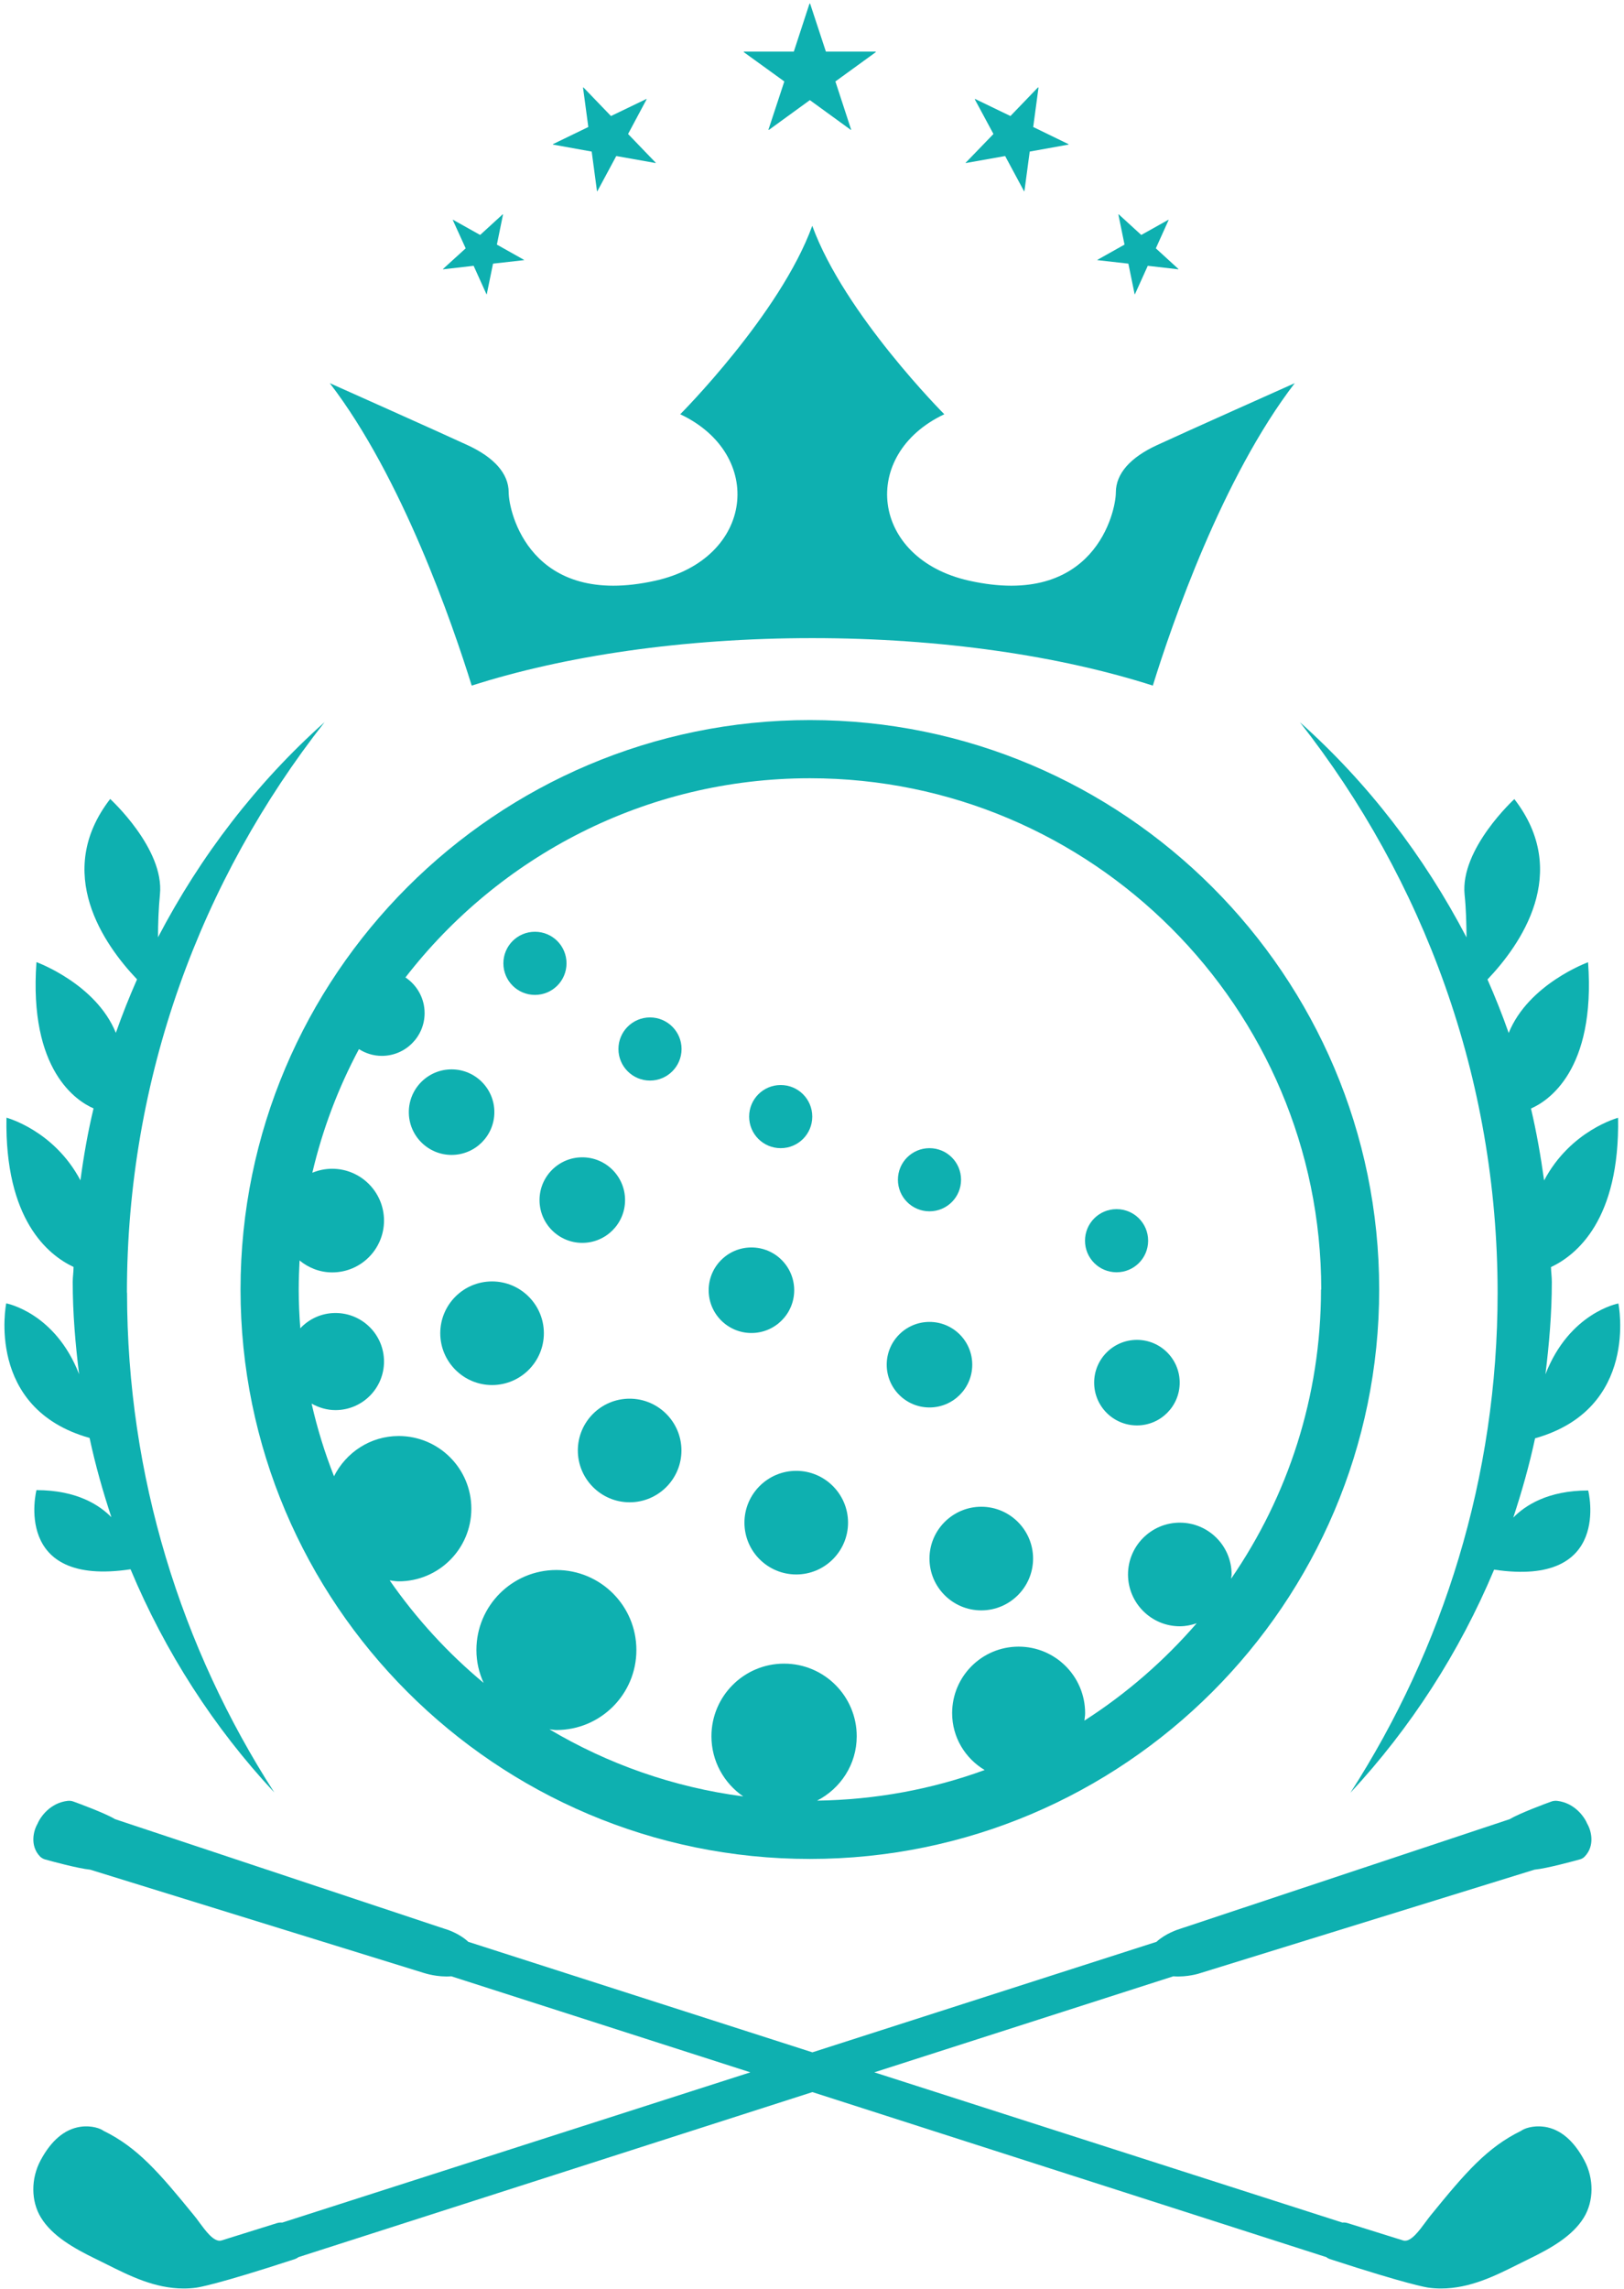
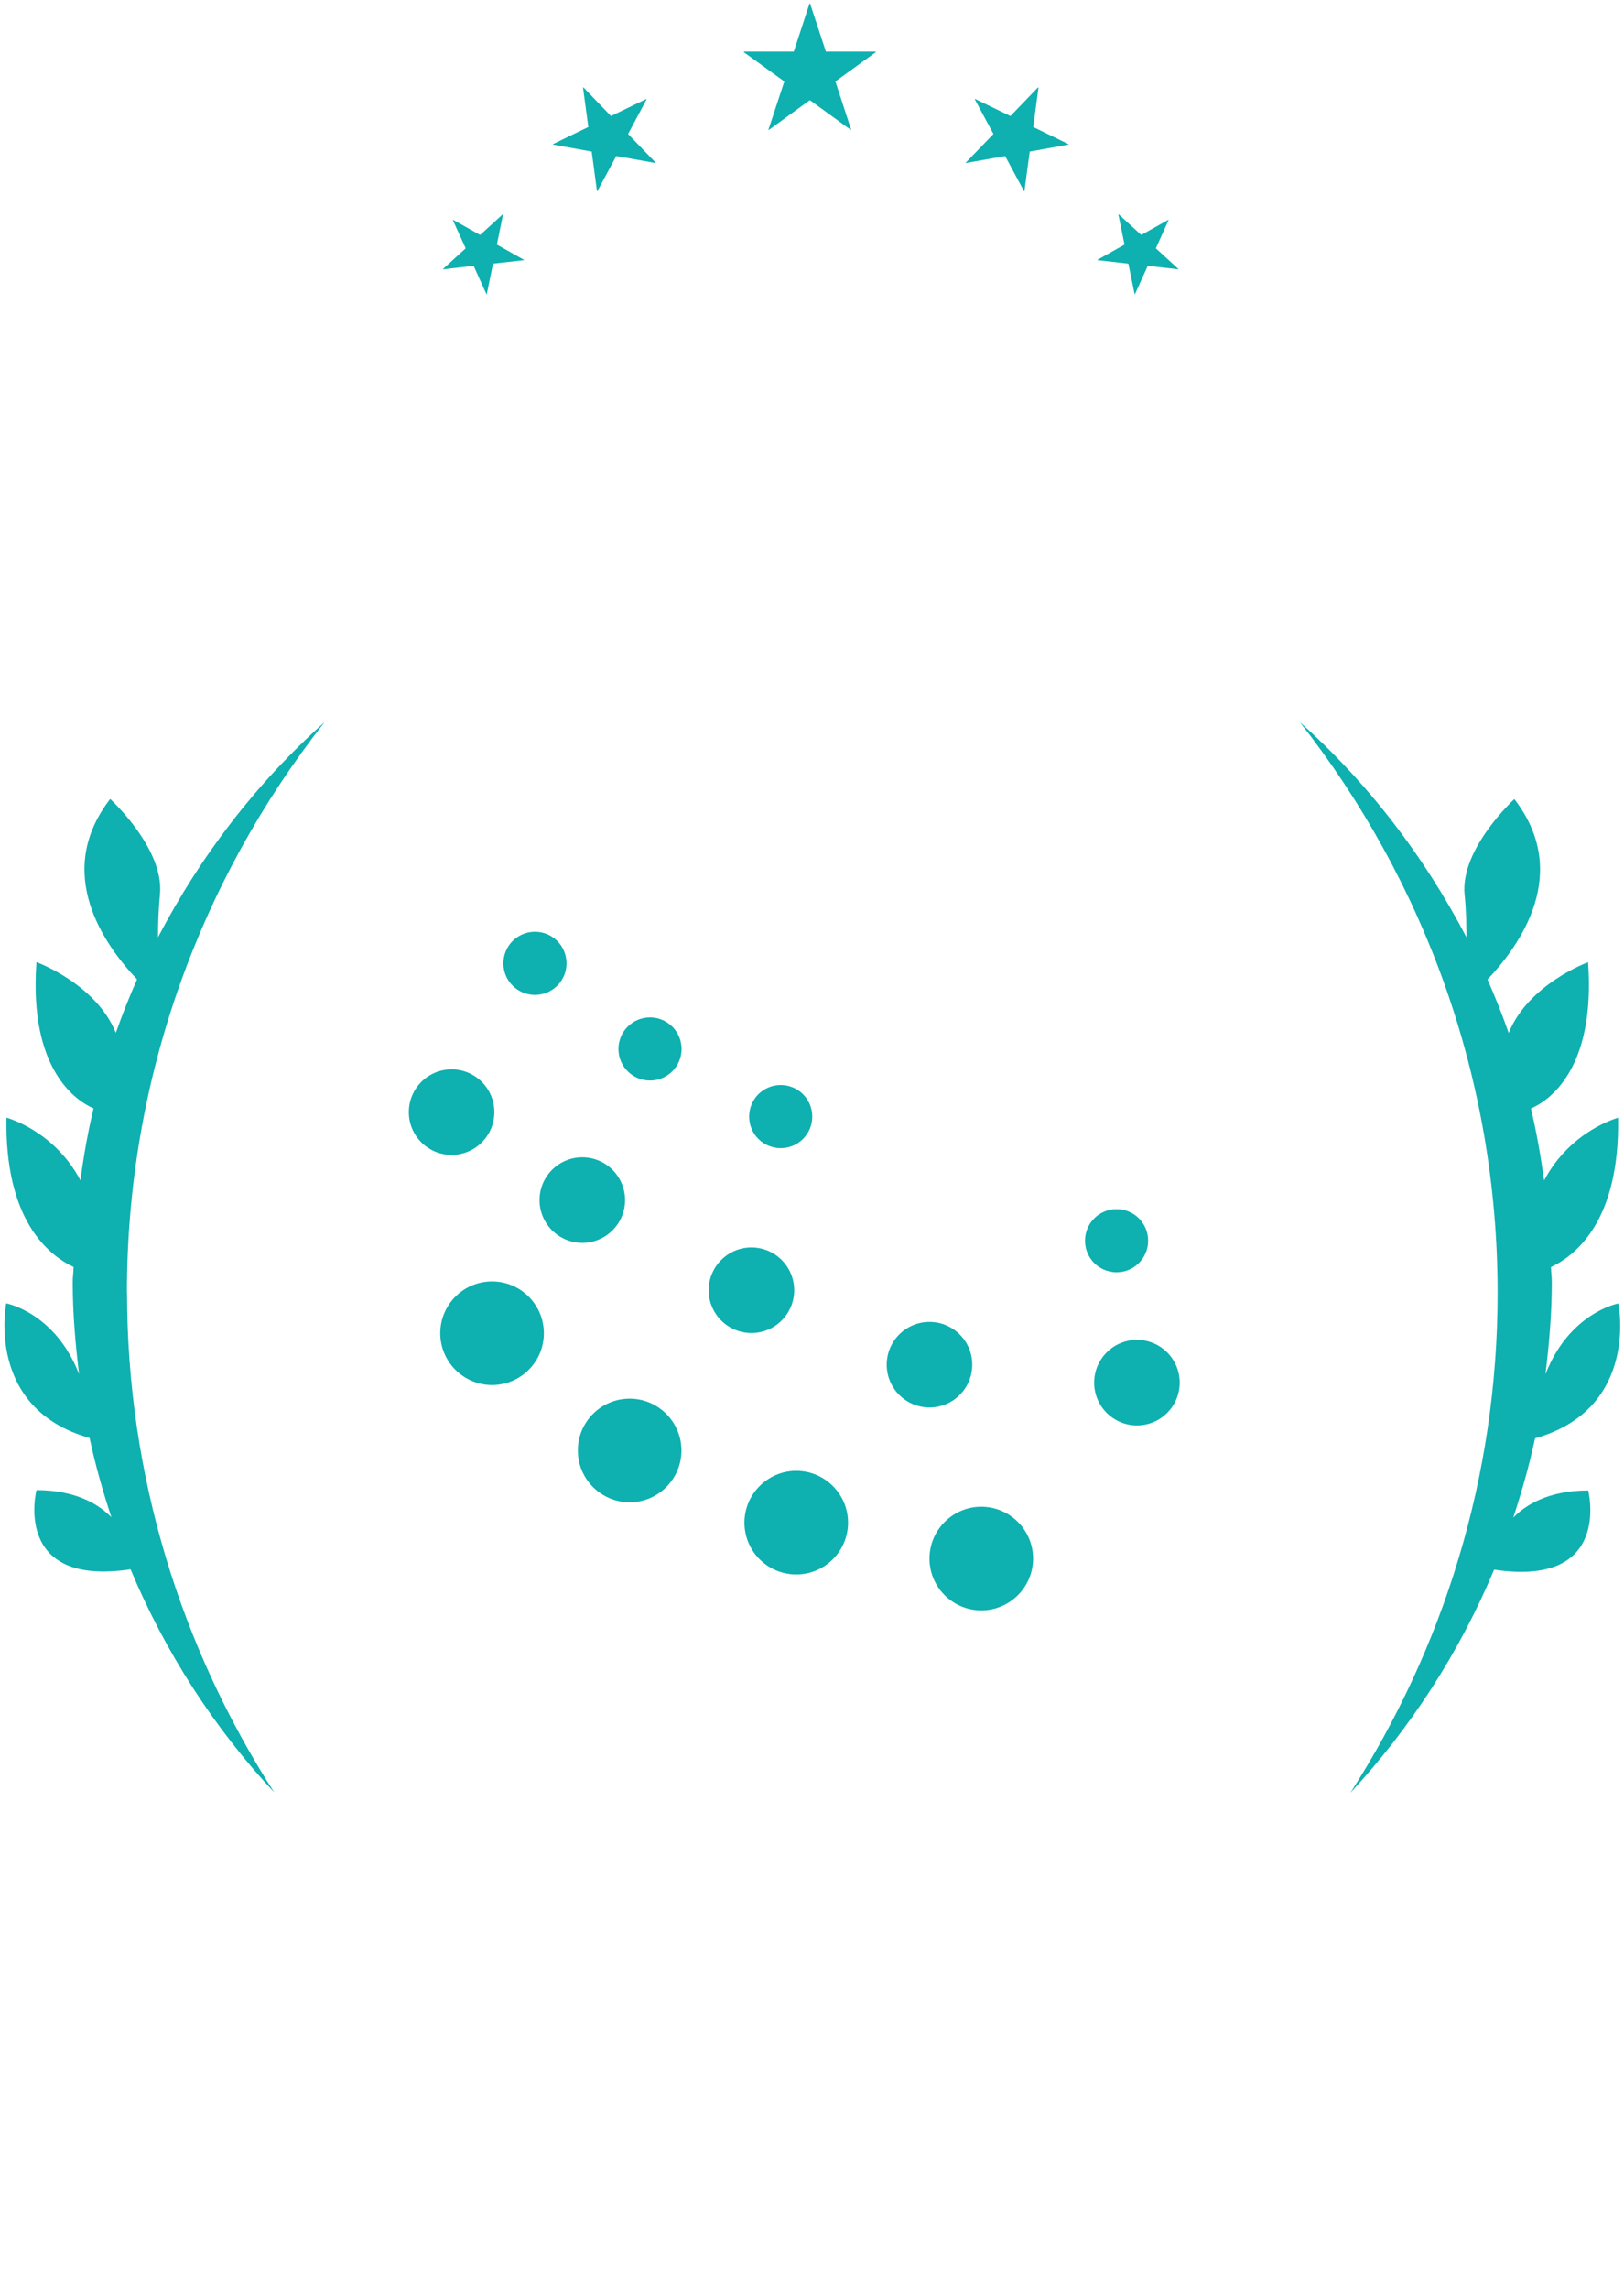
<svg xmlns="http://www.w3.org/2000/svg" width="364" height="513" viewBox="0 0 364 513" fill="none">
  <g clip-path="url(#clip0_109_31)">
    <path d="M172.231 29.081L172.339 29.108L181.52 22.438L190.7 29.108L190.781 29.081L187.244 18.253L196.289 11.692V11.557H185.111L181.574 0.81H181.439L177.928 11.557H166.723V11.692L175.795 18.253L172.231 29.081Z" fill="#0EB0B0" />
    <path d="M123.953 32.402L132.621 33.968L133.809 42.852H133.89L138.129 34.967L146.931 36.533L146.985 36.48L140.775 30.026L144.933 22.25L144.906 22.169L136.941 26.003L130.758 19.577L130.677 19.631L131.865 28.46L123.899 32.321L123.953 32.402Z" fill="#0EB0B0" />
    <path d="M99.328 60.349L106.159 59.566L109.048 65.966L109.102 65.939L110.506 59.08L117.446 58.297L117.473 58.243L111.37 54.814L112.747 48.064L112.693 48.01L107.617 52.654L101.542 49.252L101.488 49.306L104.377 55.651L99.274 60.295L99.328 60.349Z" fill="#0EB0B0" />
    <path d="M216.487 36.533L225.289 34.967L229.529 42.852H229.61L230.798 33.968L239.492 32.402L239.519 32.321L231.581 28.46L232.769 19.631L232.661 19.577L226.477 26.003L218.539 22.169L218.485 22.25L222.67 30.026L216.433 36.48L216.487 36.533Z" fill="#0EB0B0" />
    <path d="M245.972 58.297L252.911 59.08L254.315 65.939L254.369 65.966L257.259 59.566L264.09 60.349L264.144 60.295L259.068 55.651L261.93 49.306L261.876 49.252L255.801 52.654L250.724 48.01L250.67 48.064L252.047 54.814L245.945 58.243L245.972 58.297Z" fill="#0EB0B0" />
-     <path d="M182.06 143C211.059 143 237.656 146.996 258.393 153.639C262.686 139.787 273.973 107.007 290.2 85.865C290.2 85.865 265.035 97.098 259.23 99.798C253.425 102.498 250.103 106.089 250.103 110.356C250.103 114.622 245.351 136.412 217.189 130.121C195.075 125.179 192.59 101.823 211.653 92.832C211.653 92.832 189.242 70.367 182.06 50.602C174.878 70.367 152.466 92.832 152.466 92.832C171.556 101.823 169.045 125.179 146.931 130.121C118.796 136.412 114.016 114.622 114.016 110.356C114.016 106.089 110.695 102.498 104.89 99.798C99.085 97.098 73.919 85.865 73.919 85.865C90.147 107.007 101.407 139.787 105.727 153.639C126.464 146.996 153.06 143 182.06 143Z" fill="#0EB0B0" />
-     <path d="M53.912 288.969C53.912 359.334 111.155 416.577 181.52 416.577C251.886 416.577 309.129 359.334 309.129 288.969C309.129 218.603 251.886 161.36 181.52 161.36C111.155 161.36 53.912 218.603 53.912 288.969ZM296.087 288.969C296.087 313 288.635 335.33 275.944 353.772C275.944 353.448 276.052 353.151 276.052 352.827C276.052 346.401 270.841 341.216 264.442 341.216C258.042 341.216 252.831 346.428 252.831 352.827C252.831 359.226 258.042 364.438 264.442 364.438C265.765 364.438 267.034 364.168 268.222 363.763C260.931 372.187 252.453 379.558 243.056 385.58C243.11 385.04 243.218 384.5 243.218 383.906C243.218 375.67 236.549 369.001 228.314 369.001C220.078 369.001 213.409 375.67 213.409 383.906C213.409 389.333 216.352 394.058 220.699 396.65C208.954 400.944 196.317 403.32 183.14 403.509C188.406 400.809 192.024 395.381 192.024 389.09C192.024 380.098 184.734 372.808 175.742 372.808C166.751 372.808 159.46 380.098 159.46 389.09C159.46 394.679 162.295 399.62 166.589 402.564C150.901 400.511 136.185 395.273 123.143 387.524C123.656 387.578 124.169 387.686 124.709 387.686C134.619 387.686 142.638 379.666 142.638 369.757C142.638 359.847 134.619 351.828 124.709 351.828C114.8 351.828 106.781 359.847 106.781 369.757C106.781 372.403 107.375 374.887 108.401 377.128C100.381 370.459 93.307 362.737 87.34 354.15C88.015 354.231 88.663 354.366 89.365 354.366C98.356 354.366 105.646 347.076 105.646 338.084C105.646 329.093 98.356 321.802 89.365 321.802C82.992 321.802 77.538 325.502 74.865 330.821C72.786 325.556 71.112 320.128 69.843 314.539C71.436 315.43 73.245 315.997 75.189 315.997C81.183 315.997 86.07 311.137 86.07 305.116C86.07 299.094 81.21 294.234 75.189 294.234C72.084 294.234 69.276 295.557 67.305 297.663C67.088 294.801 66.954 291.912 66.954 288.996C66.954 286.809 67.034 284.622 67.142 282.461C69.141 284.109 71.679 285.135 74.46 285.135C80.886 285.135 86.07 279.923 86.07 273.524C86.07 267.125 80.859 261.913 74.46 261.913C72.867 261.913 71.382 262.237 70.005 262.805C72.3 253.03 75.837 243.742 80.454 235.101C81.939 236.046 83.694 236.613 85.585 236.613C90.877 236.613 95.17 232.32 95.17 227.028C95.17 223.707 93.469 220.763 90.877 219.035C111.857 191.926 144.69 174.402 181.547 174.402C244.731 174.402 296.141 225.813 296.141 288.996L296.087 288.969Z" fill="#0EB0B0" />
    <path d="M119.903 222.951C123.818 222.951 126.977 219.792 126.977 215.877C126.977 211.962 123.818 208.803 119.903 208.803C115.988 208.803 112.828 211.962 112.828 215.877C112.828 219.792 115.988 222.951 119.903 222.951Z" fill="#0EB0B0" />
    <path d="M145.689 242.148C149.596 242.148 152.763 238.98 152.763 235.073C152.763 231.166 149.596 227.999 145.689 227.999C141.782 227.999 138.615 231.166 138.615 235.073C138.615 238.98 141.782 242.148 145.689 242.148Z" fill="#0EB0B0" />
    <path d="M174.986 243.147C171.071 243.147 167.911 246.307 167.911 250.222C167.911 254.137 171.071 257.296 174.986 257.296C178.901 257.296 182.06 254.137 182.06 250.222C182.06 246.307 178.901 243.147 174.986 243.147Z" fill="#0EB0B0" />
-     <path d="M208.332 271.446C212.247 271.446 215.407 268.286 215.407 264.371C215.407 260.456 212.247 257.297 208.332 257.297C204.417 257.297 201.258 260.456 201.258 264.371C201.258 268.286 204.417 271.446 208.332 271.446Z" fill="#0EB0B0" />
    <path d="M250.265 285.107C254.18 285.107 257.34 281.948 257.34 278.032C257.34 274.117 254.18 270.958 250.265 270.958C246.35 270.958 243.191 274.117 243.191 278.032C243.191 281.948 246.35 285.107 250.265 285.107Z" fill="#0EB0B0" />
    <path d="M254.829 319.427C260.123 319.427 264.414 315.135 264.414 309.841C264.414 304.547 260.123 300.256 254.829 300.256C249.535 300.256 245.243 304.547 245.243 309.841C245.243 315.135 249.535 319.427 254.829 319.427Z" fill="#0EB0B0" />
    <path d="M208.332 315.403C213.626 315.403 217.918 311.112 217.918 305.818C217.918 300.524 213.626 296.232 208.332 296.232C203.038 296.232 198.747 300.524 198.747 305.818C198.747 311.112 203.038 315.403 208.332 315.403Z" fill="#0EB0B0" />
    <path d="M168.424 298.718C173.718 298.718 178.01 294.426 178.01 289.132C178.01 283.838 173.718 279.547 168.424 279.547C163.13 279.547 158.839 283.838 158.839 289.132C158.839 294.426 163.13 298.718 168.424 298.718Z" fill="#0EB0B0" />
    <path d="M130.514 278.519C135.808 278.519 140.1 274.227 140.1 268.933C140.1 263.639 135.808 259.348 130.514 259.348C125.22 259.348 120.929 263.639 120.929 268.933C120.929 274.227 125.22 278.519 130.514 278.519Z" fill="#0EB0B0" />
    <path d="M101.218 258.809C106.512 258.809 110.804 254.517 110.804 249.223C110.804 243.929 106.512 239.638 101.218 239.638C95.924 239.638 91.633 243.929 91.633 249.223C91.633 254.517 95.924 258.809 101.218 258.809Z" fill="#0EB0B0" />
    <path d="M110.29 287.159C103.864 287.159 98.68 292.37 98.68 298.77C98.68 305.169 103.891 310.38 110.29 310.38C116.69 310.38 121.901 305.169 121.901 298.77C121.901 292.37 116.69 287.159 110.29 287.159Z" fill="#0EB0B0" />
    <path d="M141.126 313.433C134.7 313.433 129.516 318.644 129.516 325.043C129.516 331.443 134.727 336.654 141.126 336.654C147.526 336.654 152.737 331.443 152.737 325.043C152.737 318.644 147.526 313.433 141.126 313.433Z" fill="#0EB0B0" />
    <path d="M166.858 341.215C166.858 347.641 172.069 352.826 178.469 352.826C184.868 352.826 190.079 347.614 190.079 341.215C190.079 334.816 184.868 329.604 178.469 329.604C172.069 329.604 166.858 334.816 166.858 341.215Z" fill="#0EB0B0" />
    <path d="M208.332 349.263C208.332 355.689 213.544 360.874 219.943 360.874C226.342 360.874 231.553 355.662 231.553 349.263C231.553 342.864 226.342 337.652 219.943 337.652C213.544 337.652 208.332 342.864 208.332 349.263Z" fill="#0EB0B0" />
-     <path d="M346.147 476.601C343.555 476.223 341.53 477.033 340.963 477.492C333.322 481.218 328.461 486.861 320.604 496.528C320.253 496.96 319.902 497.446 319.497 497.986C318.147 499.795 316.23 502.522 314.556 502.09L302.027 498.175C301.649 498.067 301.244 498.013 300.893 498.067L195.966 464.396L262.983 442.876C266.115 443.119 268.896 442.228 269.166 442.12L343.933 418.98C346.714 418.71 352.817 417.036 354.086 416.685C354.518 416.577 354.923 416.334 355.193 416.037C357.569 413.58 356.624 410.151 355.787 408.747C355.085 407.045 352.871 404.021 349.036 403.562C348.577 403.508 348.118 403.562 347.686 403.724C346.471 404.156 340.585 406.343 338.371 407.666L264.414 432.265C264.063 432.373 261.255 433.264 259.203 435.154L182.087 459.914L104.971 435.154C102.919 433.237 100.111 432.346 99.76 432.265L25.803 407.666C23.562 406.316 17.676 404.156 16.488 403.724C16.056 403.562 15.623 403.508 15.137 403.562C11.303 404.021 9.089 407.045 8.387 408.747C7.55 410.151 6.605 413.58 8.981 416.037C9.278 416.334 9.656 416.55 10.088 416.685C11.33 417.036 17.46 418.71 20.214 418.98L94.981 442.12C95.251 442.201 98.032 443.119 101.164 442.876L168.181 464.396L63.254 498.067C62.903 498.04 62.498 498.067 62.12 498.175L49.591 502.09C47.917 502.522 46 499.795 44.65 497.986C44.272 497.446 43.894 496.96 43.543 496.528C35.686 486.888 30.825 481.218 23.184 477.492C22.617 477.033 20.592 476.223 18 476.601C14.463 477.141 11.465 479.679 9.089 484.134C6.902 488.239 6.929 493.261 9.17 496.933C11.708 501.091 16.596 503.845 21.483 506.221L23.994 507.464C29.07 510.002 34.714 512.837 41.167 512.837C42.085 512.837 43.03 512.783 44.002 512.648C44.407 512.594 48.592 511.973 66.089 506.248C66.386 506.14 66.656 506.005 66.872 505.816L182.087 468.825L297.302 505.816C297.518 506.005 297.761 506.14 298.085 506.248C315.582 511.946 319.767 512.594 320.172 512.648C321.144 512.783 322.089 512.837 323.007 512.837C329.433 512.837 335.104 510.002 340.18 507.464L342.691 506.221C347.578 503.845 352.466 501.091 355.004 496.933C357.245 493.261 357.299 488.239 355.112 484.134C352.736 479.679 349.738 477.141 346.201 476.601H346.147Z" fill="#0EB0B0" />
    <path d="M28.449 289.698C28.449 241.419 45.082 197.083 72.758 161.819C57.53 175.401 44.947 191.791 35.416 210.044C35.416 206.858 35.551 203.509 35.848 200.458C36.901 190.198 24.696 179.046 24.696 179.046C11.924 195.571 23.319 211.691 30.717 219.467C28.989 223.382 27.396 227.379 25.965 231.456C21.51 220.439 8.171 215.606 8.171 215.606C6.416 239.934 17.244 246.766 20.97 248.386C19.701 253.651 18.756 259.051 18.027 264.506C12.086 253.273 1.448 250.465 1.448 250.465C1.043 273.335 10.763 281.219 16.488 283.92C16.488 285.054 16.299 286.134 16.299 287.268C16.299 294.288 16.893 301.173 17.73 307.951C12.356 294.099 1.394 292.074 1.394 292.074C1.394 292.074 -3.385 315.646 20.079 322.234C21.375 328.31 23.049 334.196 24.966 340.001C22.32 337.301 17.244 333.926 8.171 333.926C8.171 333.926 2.636 355.689 29.259 351.666C37.036 370.243 47.944 387.173 61.472 401.673C40.681 369.352 28.476 330.956 28.476 289.644L28.449 289.698Z" fill="#0EB0B0" />
    <path d="M362.726 292.099C362.726 292.099 351.764 294.124 346.39 307.976C347.227 301.172 347.821 294.313 347.821 287.293C347.821 286.159 347.659 285.079 347.632 283.945C353.357 281.245 363.077 273.36 362.672 250.49C362.672 250.49 352.034 253.298 346.093 264.531C345.337 259.077 344.392 253.676 343.15 248.411C346.876 246.791 357.704 239.96 355.949 215.631C355.949 215.631 342.61 220.465 338.155 231.481C336.724 227.404 335.131 223.408 333.403 219.493C340.801 211.716 352.196 195.596 339.424 179.072C339.424 179.072 327.246 190.223 328.272 200.484C328.596 203.535 328.677 206.856 328.704 210.069C319.173 191.816 306.59 175.426 291.362 161.845C319.011 197.109 335.671 241.418 335.671 289.723C335.671 331.035 323.466 369.404 302.675 401.752C316.176 387.225 327.111 370.295 334.888 351.745C361.511 355.742 355.976 334.005 355.976 334.005C346.903 334.005 341.827 337.381 339.181 340.081C341.098 334.275 342.772 328.362 344.068 322.314C367.532 315.699 362.753 292.153 362.753 292.153L362.726 292.099Z" fill="#0EB0B0" />
  </g>
  <defs>
    <clipPath id="clip0_109_31">
      <rect width="362.142" height="512" fill="white" transform="translate(0.989 0.81)" />
    </clipPath>
  </defs>
</svg>